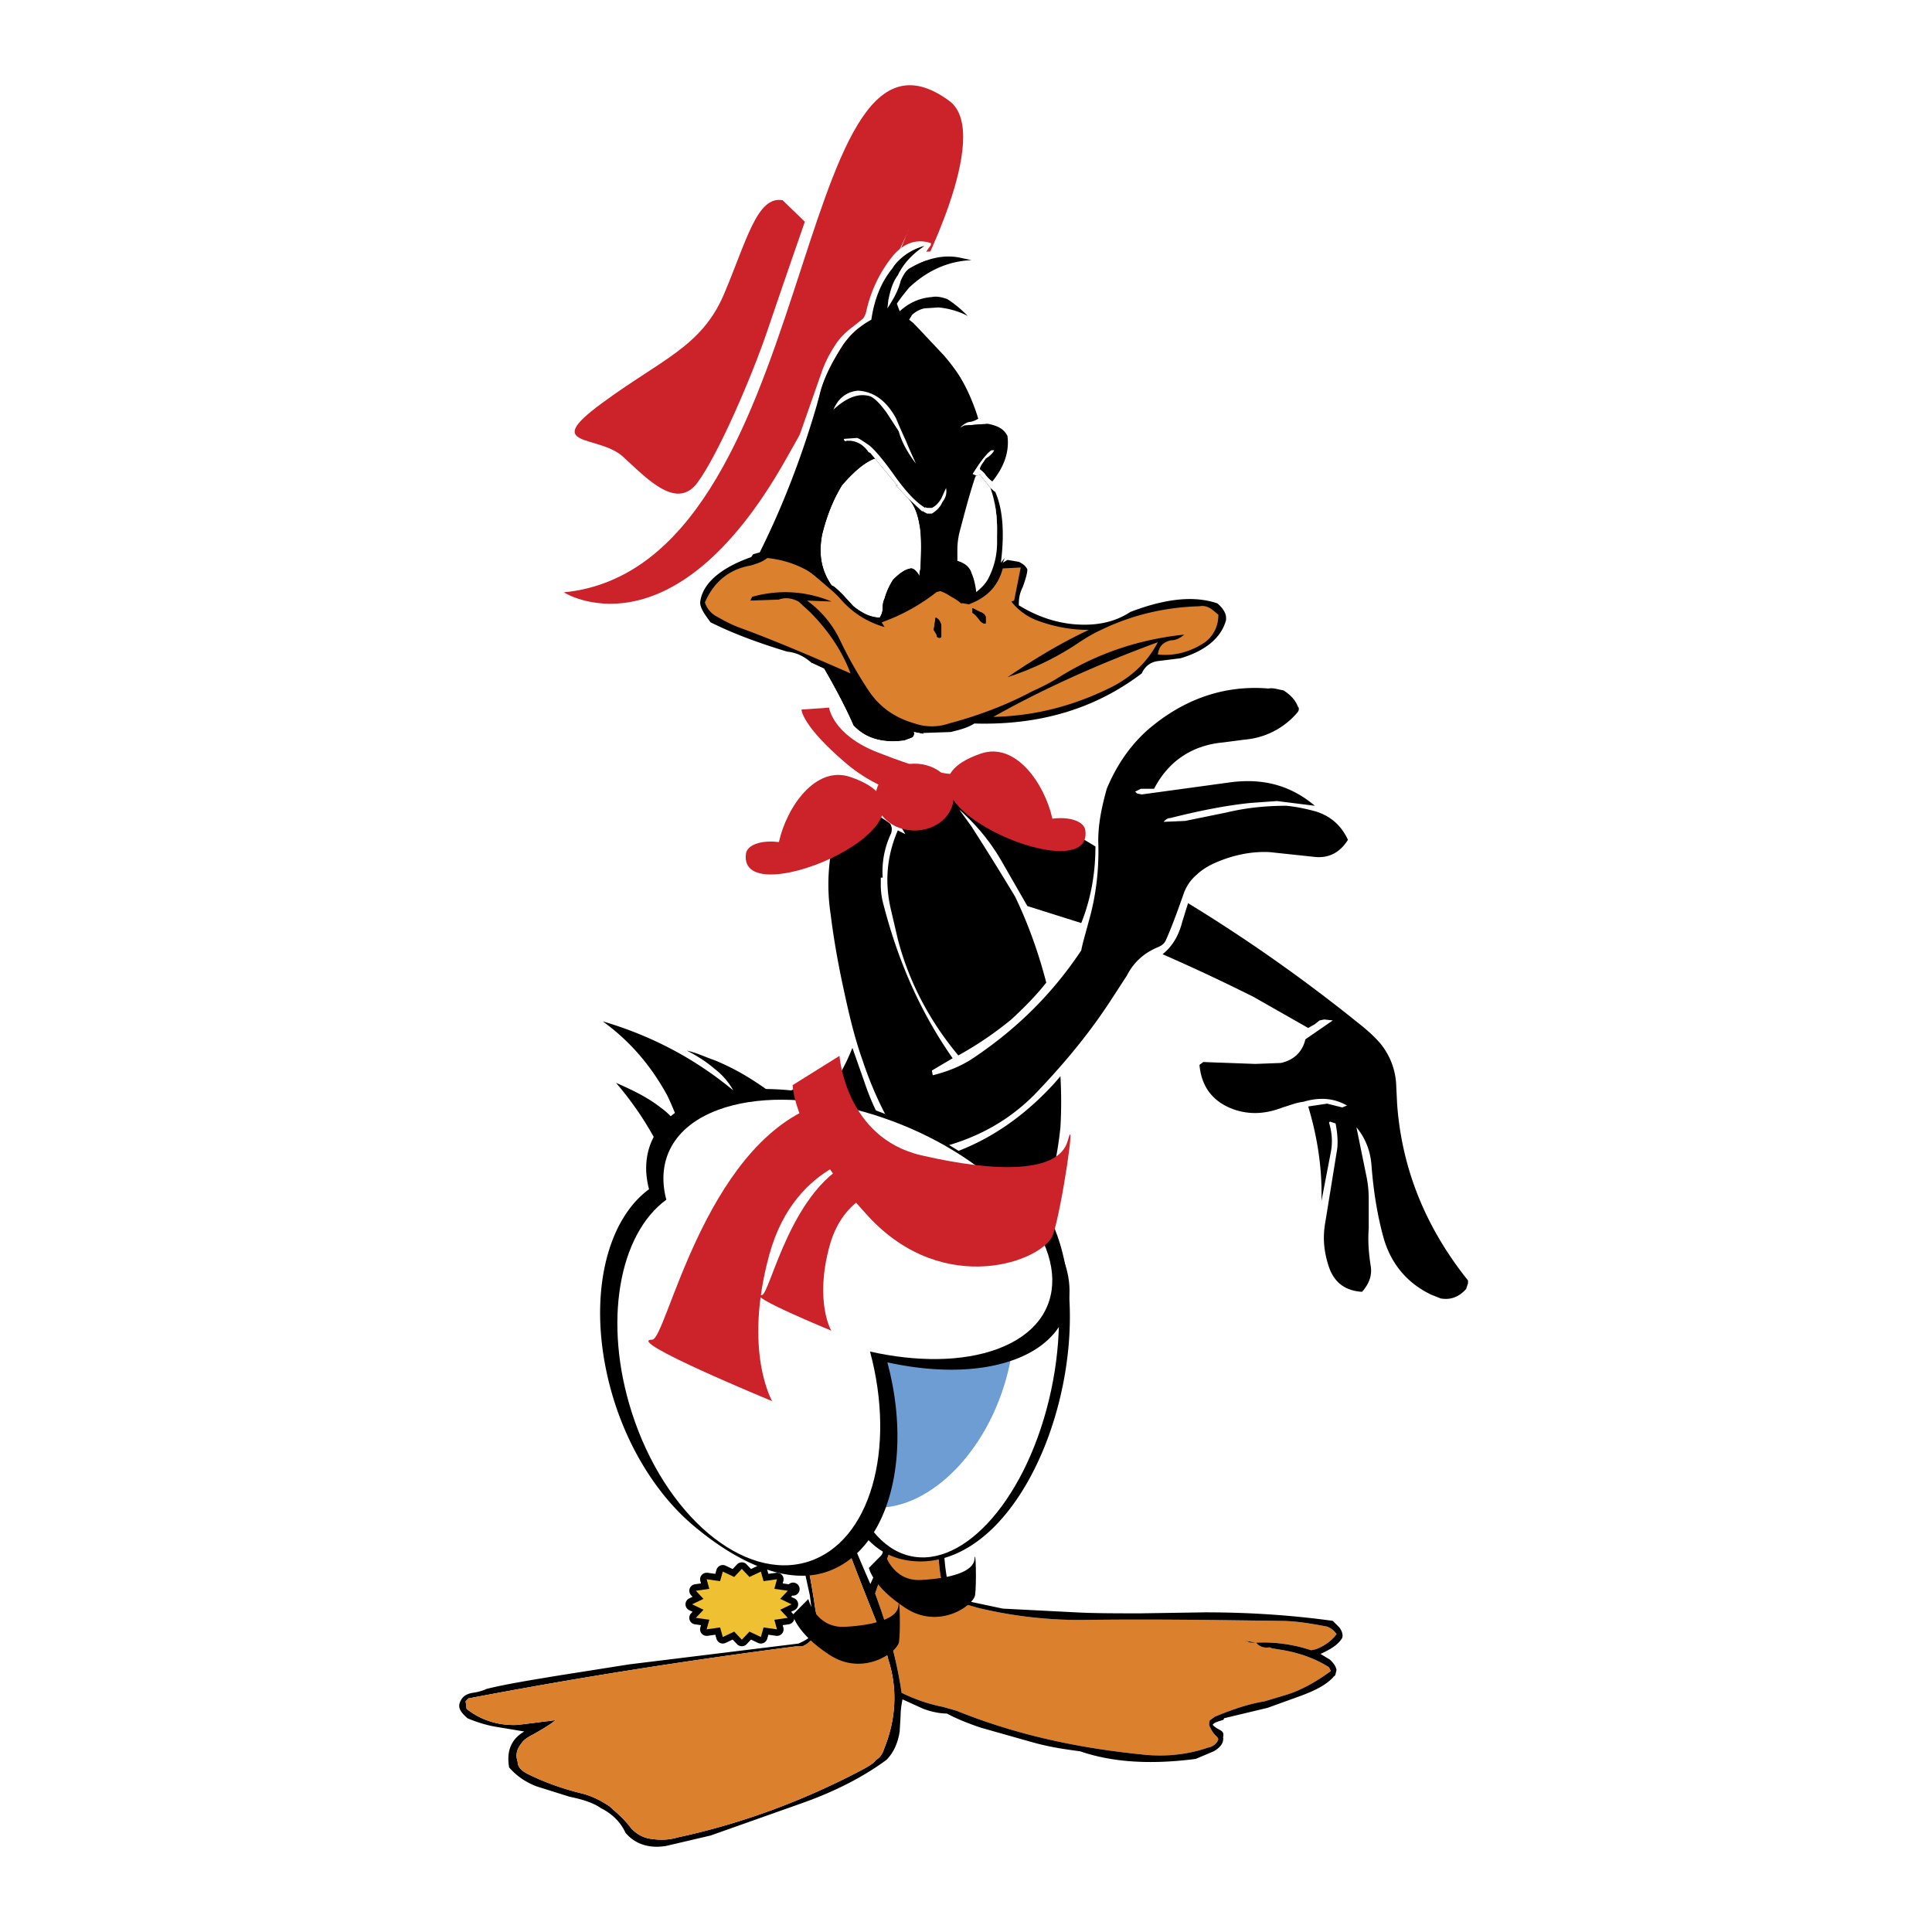
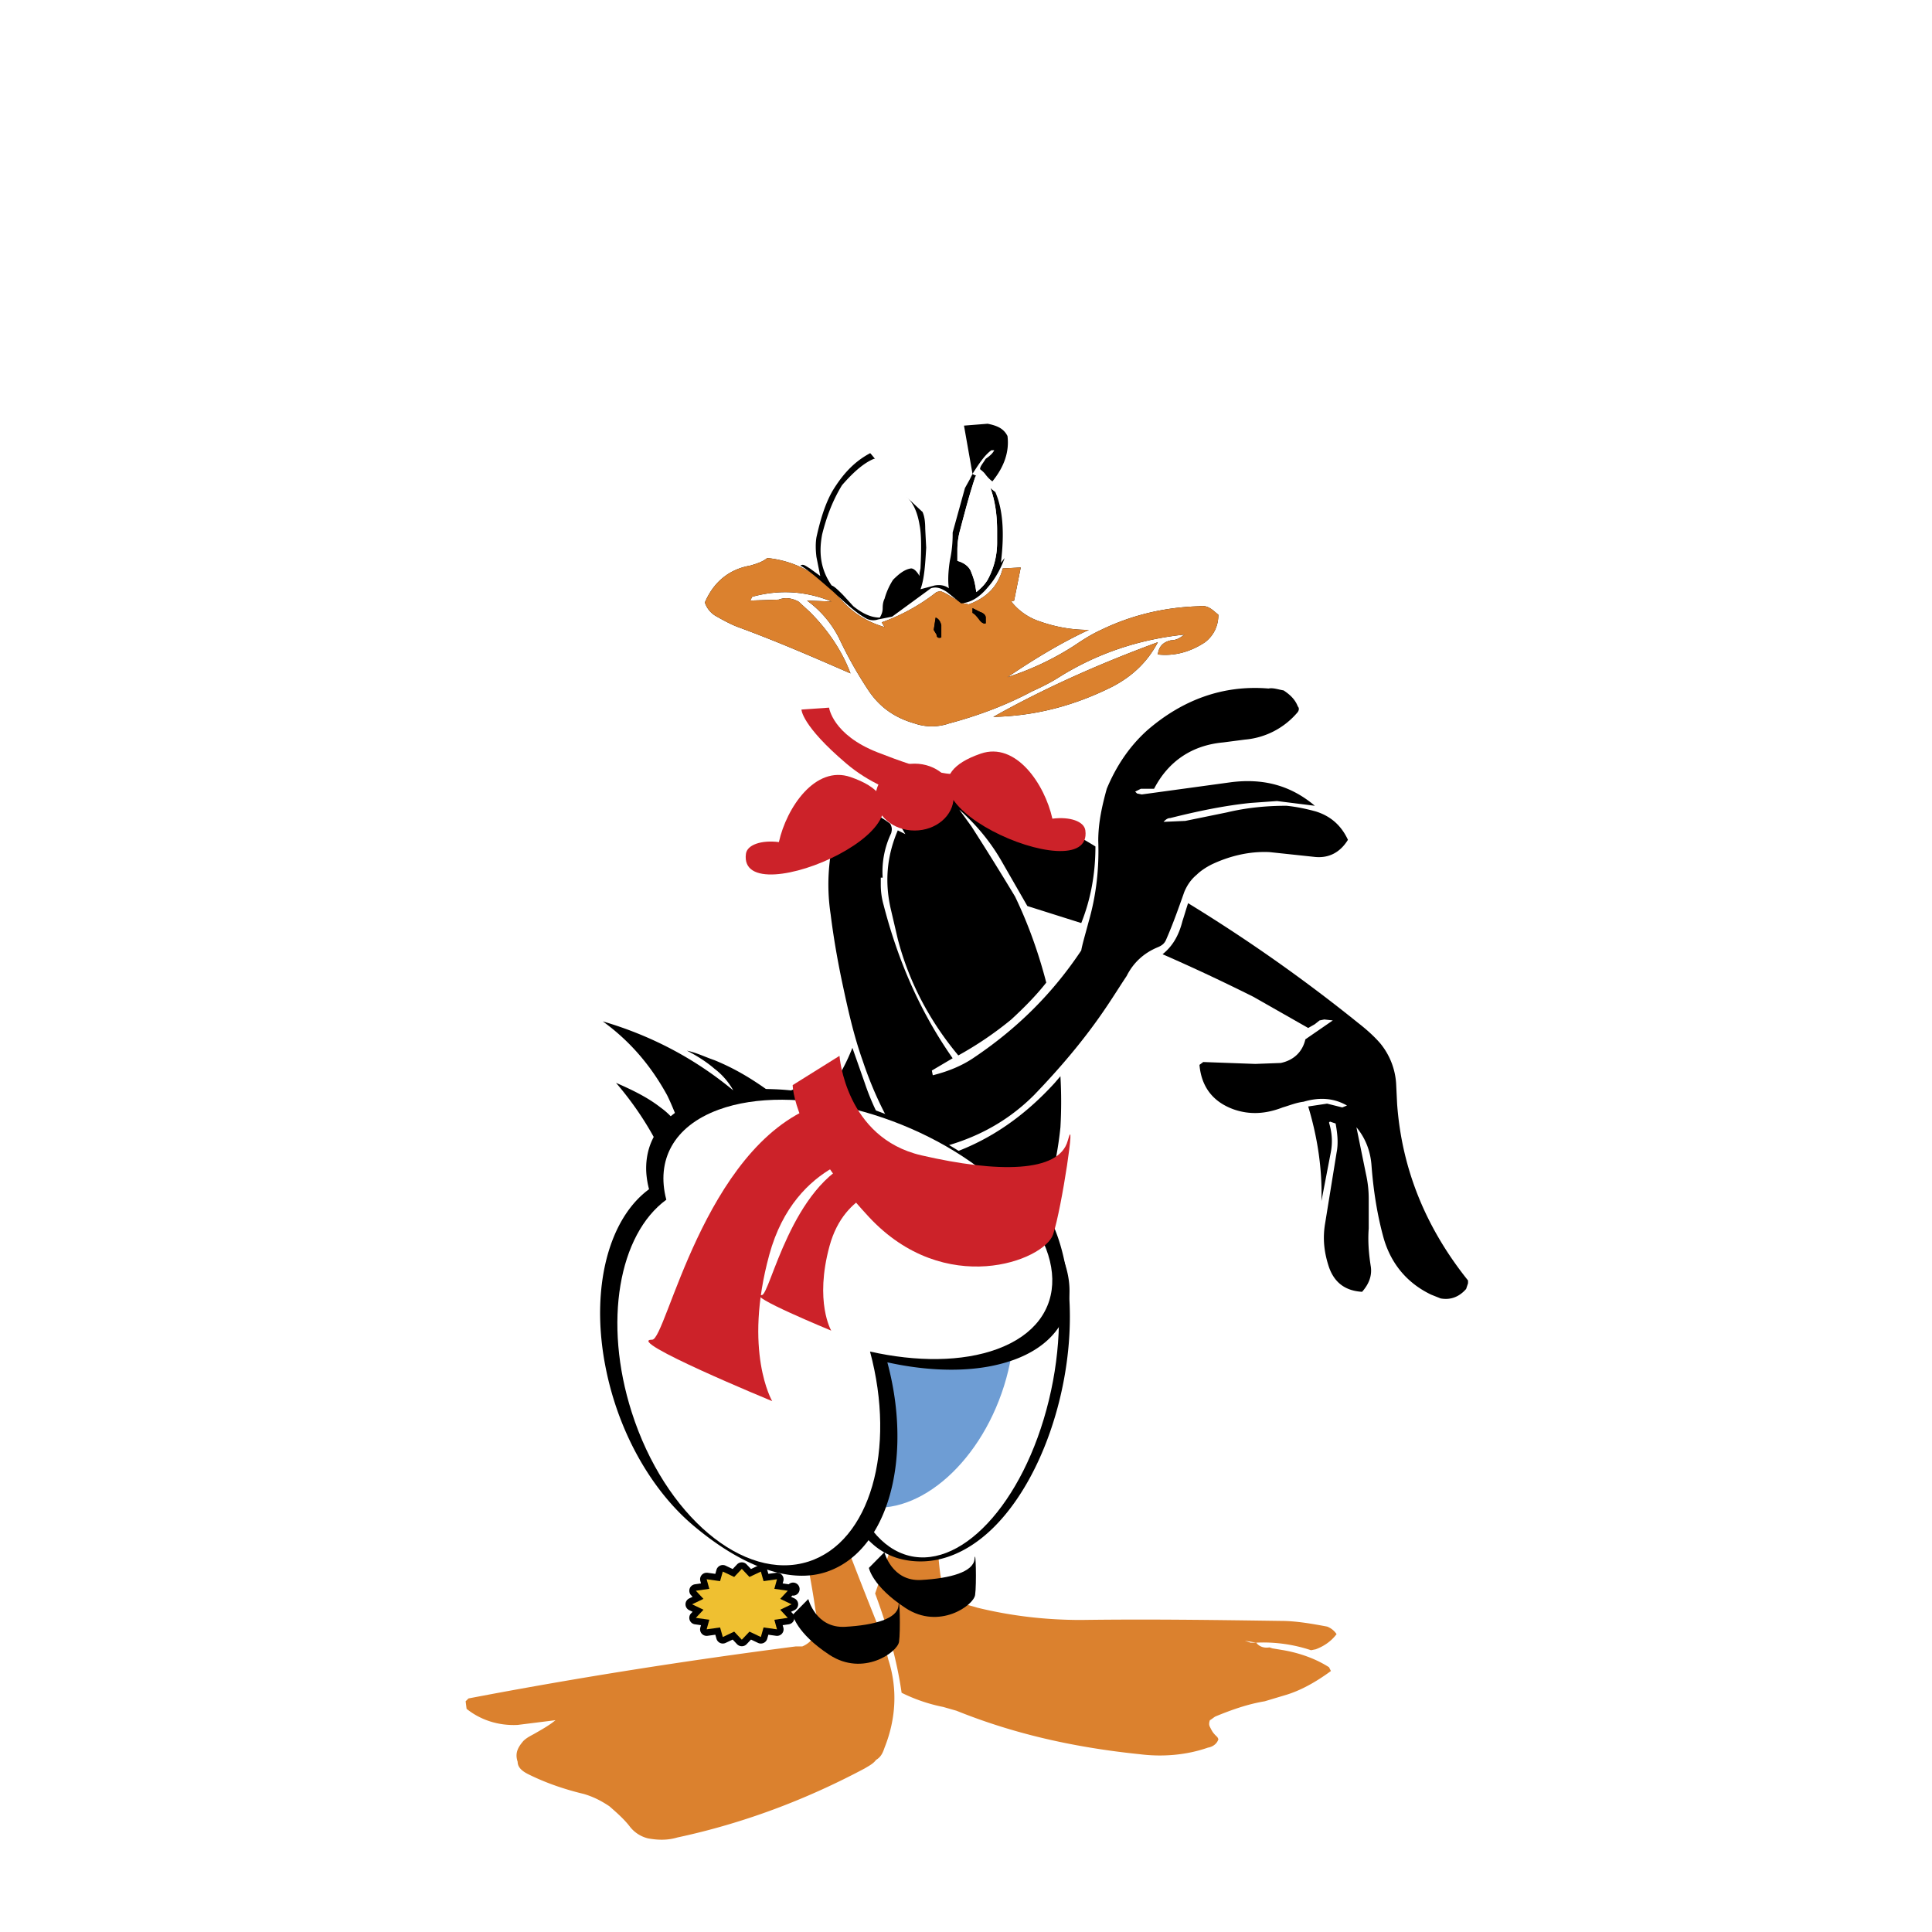
<svg xmlns="http://www.w3.org/2000/svg" width="2500" height="2500" viewBox="0 0 192.756 192.756">
  <path fill-rule="evenodd" clip-rule="evenodd" fill="#fff" d="M0 0h192.756v192.756H0V0z" />
-   <path d="M78.085 19.978l2.214 2.146s-2.071 5.94-3.704 10.769-4.959 12.483-7.007 15.256-4.94-.29-7.407-2.564-8.206-.873-2.191-5.313 10.002-5.653 12.247-10.934c2.244-5.281 3.291-9.835 5.848-9.36zm13.27 8.158s7.84-14.768 3.353-18.07C78.754-1.68 81.955 56.566 56.25 59.1c0 0 10.745 6.872 22.097-13.166C89.7 25.895 90.71 22.785 90.71 22.785l-1.575 3.839 2.22 1.512z" fill-rule="evenodd" clip-rule="evenodd" fill="#cc2229" />
  <path d="M99.48 47.938l-.473-2.642c-.943-5.472-3.49-10-7.83-13.68 1.321-.566 2.547-.66 3.868-.094l1.509.566c.188.095.283.189.472.189l.377-.189c-.661-1.415-1.792-2.453-3.208-2.925l-1.51-.188c-.755.188-1.415.283-2.075.566.566-1.038 1.32-1.793 2.453-2.17 1.509-.472 3.114-.849 4.717-1.038l.096-.377c-.66-.66-1.416-.943-2.265-.943l-3.208.094.472-.66v-.188c-1.416-.472-2.642 0-3.68 1.132-1.415 1.698-2.358 3.68-2.831 5.944-.094.094-.094.283-.283.472l-.944.754c-.66.472-1.32 1.132-1.698 1.698-.566.85-1.038 1.698-1.416 2.736L77.495 49.92c-.66 1.887-1.51 3.68-2.358 5.378l.66-.188c2.453-4.906 4.435-10.189 5.944-15.567.377-1.698 1.226-3.302 2.17-4.812a7.895 7.895 0 0 1 3.019-2.83c.283-1.981.943-3.68 2.076-5.095.754-1.132 1.887-1.887 3.208-2.264-1.132.755-2.076 1.698-2.642 2.925-.566.754-.755 1.604-.943 2.453l-.095.849c.472-.754 1.038-1.604 1.321-2.736.188-.472.472-.943.849-1.227 1.604-.943 3.208-1.415 4.906-1.132l1.321.283c-2.453.094-4.529 1.132-6.228 2.736-.471.566-.849 1.038-1.226 1.604l.283.754c.943-.849 1.981-1.321 3.208-1.415.472-.094.943 0 1.51.188.754.472 1.415 1.038 2.075 1.698a8.012 8.012 0 0 0-2.925-.849l-1.415.094a2.577 2.577 0 0 0-1.227.661l-.283.472c3.68 2.83 6.038 6.416 7.171 10.85a54.491 54.491 0 0 1 1.414 7.831c.189 1.981.377 3.962.283 5.849l.943-.566h-.188c-.279-2.642-.658-5.19-.846-7.926z" fill-rule="evenodd" clip-rule="evenodd" fill="#fff" />
  <path d="M100.047 56.712l1.791-.094-.66 3.302-.283.094a5.977 5.977 0 0 0 2.832 1.981c1.604.566 3.207.849 4.904.849-2.83 1.321-5.471 2.925-8.113 4.717a28.171 28.171 0 0 0 6.605-3.113c.848-.566 1.697-1.132 2.734-1.604 3.113-1.51 6.416-2.265 9.812-2.359.566-.094.943.094 1.32.377l.566.472c0 1.132-.471 2.076-1.32 2.736-1.416.943-3.02 1.415-4.717 1.227.094-.755.471-1.227 1.32-1.416.471 0 .85-.189 1.32-.566-4.529.472-8.773 1.887-12.643 4.34-.754.472-1.697.943-2.547 1.321-2.641 1.415-5.473 2.453-8.302 3.208a5.24 5.24 0 0 1-3.396 0c-1.981-.566-3.491-1.604-4.623-3.302a40.514 40.514 0 0 1-2.925-5.189 10.396 10.396 0 0 0-3.208-3.773l2.453.094c-2.547-1.038-5.188-1.227-7.925-.472l-.188.377 2.83-.095c.755-.283 1.416-.094 1.981.189l1.132 1.038c1.792 1.793 3.208 3.868 4.057 6.133-3.679-1.604-7.359-3.208-11.227-4.623-.755-.283-1.604-.755-2.264-1.132a2.438 2.438 0 0 1-1.038-1.321c.849-1.981 2.358-3.302 4.528-3.679.66-.189 1.227-.377 1.698-.755 2.736.283 5 1.509 6.887 3.585 1.227 1.604 2.831 2.736 4.812 3.302l-.28-.471a19.323 19.323 0 0 0 5.472-3.019l.377-.094c.283.094.661.283.943.472.472.283.943.566 1.416.755l.472.094c1.791-.661 2.924-1.793 3.397-3.586l-.943 14.812.848-.472c5.002-2.736 10.189-5 15.568-6.981-1.039 1.981-2.549 3.396-4.529 4.434-3.773 1.887-7.643 2.924-11.887 3.019l.943-14.812z" fill-rule="evenodd" clip-rule="evenodd" />
-   <path d="M102.027 58.599c.283-.755.473-1.416.473-1.792-.189-.377-.473-.566-.85-.755l-1.133-.188-.943.566c.094-1.887-.094-3.868-.283-5.849a54.491 54.491 0 0 0-1.414-7.831c-1.133-4.434-3.492-8.02-7.171-10.85l.283-.472a2.581 2.581 0 0 1 1.227-.661l1.415-.094a8.017 8.017 0 0 1 2.925.849c-.66-.66-1.321-1.226-2.075-1.698-.566-.188-1.038-.283-1.51-.188-1.227.094-2.265.566-3.208 1.415l-.283-.754c.377-.566.755-1.038 1.226-1.604 1.699-1.604 3.774-2.642 6.228-2.736l-1.321-.283c-1.698-.283-3.302.188-4.906 1.132-.377.283-.66.755-.849 1.227-.283 1.132-.849 1.981-1.321 2.736l.095-.849c.188-.849.377-1.698.943-2.453.566-1.227 1.51-2.17 2.642-2.925-1.321.377-2.453 1.132-3.208 2.264-1.132 1.415-1.792 3.113-2.076 5.095a7.895 7.895 0 0 0-3.019 2.83c-.944 1.51-1.792 3.114-2.17 4.812-1.509 5.378-3.491 10.661-5.944 15.567l-.66.188-.19.282c-3.208 1.132-4.906 2.736-5.094 4.528 0 .566.472 1.227 1.038 1.981 2.076 1.038 4.528 1.981 7.642 2.925.943.094 1.698.472 2.453 1.132l1.227.566c1.416 2.453 2.359 4.34 2.924 5.66 1.227 1.321 2.925 1.793 5.095 1.51l.754-.283c.189-.094.283-.377.189-.566l-.472-.094 1.416.283v-.095l2.736-.094c.755-.188 1.604-.377 2.36-.849 6.414.188 11.98-1.415 16.697-5 .283-.661.85-1.132 1.605-1.227l2.264-.283c2.547-.755 4.057-2.075 4.529-3.773.094-.566-.189-1.132-.85-1.698-2.17-.755-5-.566-8.68.849-1.604 1.038-3.396 1.415-5.66 1.227-1.982-.188-3.775-.849-5.473-1.887 0-.472 0-1.038.377-1.793z" fill-rule="evenodd" clip-rule="evenodd" />
  <path d="M101.838 56.618l-1.791.094c-.473 1.793-1.605 2.925-3.397 3.585l-.472-.094c-.472-.189-.944-.472-1.416-.755a4.445 4.445 0 0 0-.943-.472l-.377.094a19.323 19.323 0 0 1-5.472 3.019l.283.472c-1.981-.566-3.585-1.698-4.812-3.302-1.887-2.076-4.151-3.302-6.887-3.585-.472.377-1.038.566-1.698.755-2.17.377-3.68 1.698-4.528 3.679a2.437 2.437 0 0 0 1.038 1.321c.661.377 1.509.849 2.264 1.132 3.868 1.415 7.548 3.019 11.227 4.623-.849-2.265-2.264-4.34-4.057-6.133l-1.132-1.038c-.566-.283-1.227-.472-1.981-.189l-2.83.095.188-.377c2.736-.755 5.378-.566 7.925.472l-2.453-.094a10.396 10.396 0 0 1 3.208 3.773 40.514 40.514 0 0 0 2.925 5.189c1.132 1.698 2.642 2.736 4.623 3.302a5.24 5.24 0 0 0 3.396 0c2.83-.755 5.662-1.792 8.302-3.208.85-.377 1.793-.849 2.547-1.321 3.869-2.453 8.113-3.868 12.643-4.34-.471.377-.85.566-1.32.566-.85.189-1.227.661-1.32 1.416 1.697.188 3.301-.283 4.717-1.227.85-.661 1.32-1.604 1.32-2.736l-.566-.472c-.377-.283-.754-.472-1.32-.377-3.396.094-6.699.849-9.812 2.359-1.037.472-1.887 1.038-2.734 1.604a28.171 28.171 0 0 1-6.605 3.113c2.643-1.792 5.283-3.396 8.113-4.717-1.697 0-3.301-.283-4.904-.849a5.984 5.984 0 0 1-2.832-1.981l.283-.094.657-3.302zm-7.924 5.755V63.6c-.283.094-.472 0-.472-.283l-.283-.472.189-1.227c.282.094.471.378.566.755l3.114-1.698.754.377c.283.095.566.283.566.566v.566c-.188.094-.471-.094-.66-.377-.283-.377-.471-.566-.66-.66v-.472l-3.114 1.698z" fill-rule="evenodd" clip-rule="evenodd" fill="#db812e" />
  <path d="M93.914 63.6v-1.227c-.094-.377-.283-.661-.566-.755l-.189 1.227.283.472c0 .283.188.376.472.283zM97.781 61.052l-.754-.377v.472c.189.094.377.283.66.66.189.283.473.472.66.377v-.566c.001-.283-.283-.472-.566-.566z" fill-rule="evenodd" clip-rule="evenodd" />
  <path d="M99.951 71.053l-.848.472c4.244-.095 8.113-1.132 11.887-3.019 1.98-1.038 3.49-2.453 4.529-4.434-5.378 1.98-10.566 4.244-15.568 6.981zM130.803 164.643l.473-.095c.754-.283 1.508-.755 2.074-1.51a1.971 1.971 0 0 0-.943-.754c-1.51-.283-3.113-.566-4.623-.566-6.604-.094-13.207-.188-19.906-.094-3.49 0-6.887-.378-10.379-1.227-.565-.189-1.226-.283-1.792-.661-1.038-.565-1.698-1.415-1.887-2.642-.472-3.49-.377-6.887.283-10.472.472-2.642.944-5.378 1.51-8.114-1.038-.188-1.981-.471-2.925-.943l-.66.566-1.887 11.51c-.377 1.698-.754 3.303-1.321 5l-1.509 4.34c1.226 3.303 2.17 6.604 2.642 9.906a16.593 16.593 0 0 0 4.151 1.416l1.321.377c5.85 2.358 11.887 3.68 18.303 4.34 2.264.283 4.623.095 6.793-.66.566-.095.943-.472 1.037-.85l-.094-.188-.189-.188c-.283-.283-.377-.472-.566-.85-.094-.188-.094-.377 0-.66.189-.094.379-.283.566-.377 1.604-.661 3.209-1.227 4.906-1.51l1.887-.566c1.699-.472 3.303-1.415 4.717-2.453l-.188-.377c-1.32-.85-2.926-1.415-4.529-1.698l-1.133-.188-.281-.095c-.566.095-1.039-.095-1.322-.472a15.048 15.048 0 0 1 5.471.755zm-6.604-.944l1.131.188h-.566l-.565-.188z" fill-rule="evenodd" clip-rule="evenodd" fill="#db812e" />
-   <path fill-rule="evenodd" clip-rule="evenodd" d="M125.33 163.888l-1.131-.189.565.189h.566z" />
-   <path d="M119.764 97.752l2.736 1.321c2.643 1.132 5.189 2.642 7.643 4.34a3.99 3.99 0 0 1-1.699 1.604c-.754.283-1.51.566-2.17.66l-6.131.283c-.379.189-.85.283-1.133.66.283 1.981 1.32 3.491 3.113 4.529 1.133.566 2.453.943 3.68.754 1.51-.188 2.924-.565 4.246-1.32 1.227 2.83 1.604 5.755 1.32 8.868v2.358c0 2.17.566 4.246 1.604 6.039.189.377.473.565.66.849 1.037.849 2.076 1.038 3.113.283.377-.188.566-.566.473-.943-.189-1.51-.283-3.114-.189-4.528l.283-.189c.66 2.453 2.076 4.34 3.963 5.756.566.377 1.037.66 1.697.849 1.604.565 2.926.095 3.869-1.227.094-.095.094-.283.094-.472l-.094-.377-2.83-4.623c-1.51-2.265-2.549-4.906-3.113-7.643-.283-1.887-.662-3.867-.756-5.66-.094-1.51-.471-2.83-.85-4.246-.188-.565-.377-.943-.754-1.415-.566-.849-1.133-1.604-2.076-2.265-5.094-4.245-10.566-8.019-16.32-11.415l-13.869-8.302c-4.057-2.359-8.492-4.057-13.115-5.095-.66-1.227-.943-2.547-1.038-3.962l-1.416-.283.472.094c.094.189 0 .472-.189.566l-.754.283c-2.17.283-3.869-.188-5.095-1.51-.565-1.32-1.509-3.208-2.924-5.66l-1.227-.566c2.831 3.491 4.623 7.453 5.284 11.793.472 2.076.566 4.151.754 6.321.377 6.604-.283 13.02-2.264 19.246-.283 1.133-.755 2.265-1.415 3.396-2.076.566-4.151 1.227-6.038 2.076-2.831-2.643-6.038-4.435-9.906-5.095a5.477 5.477 0 0 1-1.321-.472c-2.359-.943-4.906-1.604-7.454-2.17l2.736 2.358c2.17 1.792 3.773 4.057 4.906 6.604-1.132-.85-2.547-1.604-3.868-2.17a28.083 28.083 0 0 0-2.642-.756c2.547 2.359 4.529 5.189 5.944 8.303l1.321 3.02c-1.038 4.15-.566 8.303 1.509 12.076a15.471 15.471 0 0 0 3.868 4.717c-.566.755-.943 1.604-1.227 2.547l-.283.944h1.038l2.17-1.888c.094 1.133.377 2.076.755 3.02l.377.755.566-.943 1.227-2.736 1.981 1.132.754.566 1.51.472c.377.188.66.095.849-.282l-.943-1.321c3.113.66 6.227.472 9.057-.661-.095.566-.189 1.039-.377 1.416a.993.993 0 0 0 0 1.227l.943-.473 1.227-1.037.66-.566c.943.473 1.887.755 2.925.943l.566.095 1.039-.188-.85-1.227.283-.283h.848l.85-.283a10.668 10.668 0 0 0-2.169-3.49c4.906-4.34 8.208-9.623 9.529-15.945.471-2.17.754-4.245.754-6.51l.096-.094c-.189-6.604-1.51-13.113-3.773-19.435 5.847 1.697 11.509 3.867 16.98 6.603zM85.706 73.6c.094.095.188.189.283.189 1.792 1.038 3.585 1.132 5.377.283l1.227 4.151c-.188.377-.472.566-.943.755-.944.283-1.981.377-2.925.283-.755-.095-1.227-.472-1.604-1.038-.472-.943-.849-1.981-.849-3.019l-.566-1.604zm10 64.155v.094c-1.887-.85-3.679-.755-5.189.66l.566-1.792c1.792-.85 3.396-1.888 4.812-3.208.755.85 1.322 1.887 1.792 2.925l-3.208-.849 1.227 2.17.189-1.227v.282l-.283-.377.283.095-.189 1.227z" fill-rule="evenodd" clip-rule="evenodd" fill="#fff" />
-   <path d="M85.989 73.789c-.095 0-.189-.094-.283-.189l.566 1.604c0 1.038.377 2.076.849 3.019.377.566.849.943 1.604 1.038.943.094 1.981 0 2.925-.283.472-.188.755-.377.943-.755l-1.227-4.151c-1.792.849-3.585.754-5.377-.283z" fill-rule="evenodd" clip-rule="evenodd" fill="#fff" />
+   <path d="M85.989 73.789c-.095 0-.189-.094-.283-.189c0 1.038.377 2.076.849 3.019.377.566.849.943 1.604 1.038.943.094 1.981 0 2.925-.283.472-.188.755-.377.943-.755l-1.227-4.151c-1.792.849-3.585.754-5.377-.283z" fill-rule="evenodd" clip-rule="evenodd" fill="#fff" />
  <path d="M95.706 137.849v-.094l-1.226-2.17 3.208.849c-.471-1.038-1.038-2.075-1.792-2.925-1.415 1.32-3.019 2.358-4.812 3.208l-.566 1.792c1.509-1.415 3.301-1.51 5.188-.66z" fill-rule="evenodd" clip-rule="evenodd" />
  <path fill-rule="evenodd" clip-rule="evenodd" fill="#e9b040" d="M95.895 136.811v-.283l-.283-.094.283.377z" />
-   <path d="M113.82 160.963c-2.453 0-4.623 0-6.416-.095l-7.357-.377-3.114-.66c-1.038-.377-1.887-1.038-2.359-1.887-.565-2.736-.565-5.944 0-9.812l.85-4.717c.283-1.981.472-3.49.66-4.717l.095-.095-.566-.095c-.566 2.736-1.038 5.473-1.51 8.114-.66 3.585-.754 6.981-.283 10.472.189 1.227.849 2.076 1.887 2.642.566.378 1.227.472 1.792.661a43.352 43.352 0 0 0 10.379 1.227c6.699-.095 13.303 0 19.906.094 1.51 0 3.113.283 4.623.566.473.188.756.472.943.754-.566.755-1.32 1.227-2.074 1.51l-.473.095a15.07 15.07 0 0 0-5.473-.755c.283.377.756.566 1.322.472l.281.095 1.133.188c1.604.283 3.209.849 4.529 1.698l.188.377c-1.414 1.038-3.018 1.981-4.717 2.453l-1.887.566c-1.697.283-3.303.849-4.906 1.51-.188.094-.377.283-.566.377-.094.283-.094.472 0 .66.189.378.283.566.566.85l.189.188.094.188c-.094.378-.471.755-1.037.85-2.17.755-4.529.943-6.793.66-6.416-.66-12.453-1.981-18.303-4.34l-1.321-.377a16.593 16.593 0 0 1-4.151-1.416c-.472-3.302-1.416-6.604-2.642-9.906l1.509-4.34c.566-1.697.943-3.302 1.321-5l1.887-11.51-1.227 1.037.283-.094a104.896 104.896 0 0 1-2.831 15.189 25.817 25.817 0 0 1-1.415 3.773c-2.736-6.227-5.189-12.642-7.076-19.246l-.754-.566c.377.661.66 1.321.754 1.981.095.755.283 1.604.566 2.358 2.076 6.321 4.435 12.549 6.888 18.681a33.25 33.25 0 0 1 1.415 4.34c.943 2.925.755 5.944-.377 8.774-.189.565-.377.943-.849 1.227-.283.377-.66.565-1.132.849-5.85 3.113-12.077 5.472-18.681 6.887-.943.283-1.887.283-2.925.095a3.267 3.267 0 0 1-1.792-1.132c-.566-.755-1.321-1.415-2.076-2.076-.849-.565-1.604-.943-2.547-1.226-1.981-.473-3.868-1.133-5.566-1.981-.566-.283-1.038-.661-1.038-1.227-.283-.85 0-1.415.566-2.076.377-.377.849-.565 1.321-.849.66-.377 1.321-.755 1.887-1.227l-3.774.472c-1.887.095-3.679-.472-5.095-1.604l-.094-.755.283-.283c10.85-2.075 21.699-3.773 32.643-5.189h.661c.661-.282 1.132-.754 1.321-1.415.095-.66.188-1.509 0-2.17a80.624 80.624 0 0 0-5.755-20.473l.188-.377-.566.943c1.321 3.396 2.831 8.208 4.717 14.529l.849 3.868c.188 1.509.377 2.735.283 3.773-.188.377-.566.66-1.415 1.038l-16.888 2.075-7.17 1.132c-2.831.472-5.189.85-7.076 1.321-.188.094-.66.283-1.321.377-.661.095-1.038.378-1.227.755-.377.661-.094 1.132.661 1.793.66.283 1.698.66 2.83.849l2.831.472c-1.321.755-1.792 1.981-1.51 3.585.661.755 1.51 1.416 2.736 1.888l3.302 1.037c1.416.283 2.453.661 3.114 1.133 1.132.565 1.981 1.415 2.453 2.453.944 1.132 2.359 1.604 4.057 1.32l4.434-1.038 9.057-3.207c3.491-1.227 6.321-2.736 8.491-4.34.66-.661 1.132-1.604 1.32-2.831l.095-1.604c0-.566.094-1.132.188-1.604l2.076.943c.755.282 1.604.472 2.359.472 1.038.566 2.264 1.037 3.397 1.415l5 1.415c1.98.566 3.584.755 4.906.943 3.301 1.132 7.17 1.321 11.51.755l1.793-.755c.66-.377 1.037-.849.943-1.415.094-.377 0-.566-.379-.755-.377-.188-.564-.377-.66-.472.096-.188.379-.283.66-.377.283-.095.473-.095.473-.283l4.34-1.038 3.396-1.227c1.51-.566 2.547-1.132 3.207-1.887h-.094c.189 0 .283-.188.283-.283l.094-.377c-.094-.472-.377-.755-.66-1.038l-.943-.566c1.037-.472 1.793-.943 2.17-1.604.094-.283 0-.66-.283-1.038l-.66-.66c-3.396-.472-7.643-.85-12.736-.85l-6.415.1z" fill-rule="evenodd" clip-rule="evenodd" />
  <path d="M75.799 139.83l-.188.377a80.613 80.613 0 0 1 5.755 20.473c.188.661.095 1.51 0 2.17-.188.661-.66 1.133-1.321 1.415h-.661c-10.944 1.416-21.793 3.114-32.643 5.189l-.283.283.094.755c1.416 1.132 3.208 1.698 5.095 1.604l3.774-.472c-.566.472-1.227.85-1.887 1.227-.472.283-.944.472-1.321.849-.566.661-.849 1.227-.566 2.076 0 .565.472.943 1.038 1.227 1.698.849 3.585 1.509 5.566 1.981.943.282 1.698.66 2.547 1.226.755.661 1.51 1.321 2.076 2.076a3.278 3.278 0 0 0 1.792 1.132c1.038.188 1.981.188 2.925-.095 6.604-1.415 12.831-3.773 18.681-6.887.472-.283.849-.472 1.132-.849.472-.283.66-.661.849-1.227 1.132-2.83 1.321-5.85.377-8.774a33.25 33.25 0 0 0-1.415-4.34c-2.453-6.132-4.812-12.359-6.888-18.681a10.755 10.755 0 0 1-.566-2.358c-.094-.66-.377-1.32-.754-1.981l-1.981-1.132-1.227 2.736z" fill-rule="evenodd" clip-rule="evenodd" fill="#db812e" />
  <path d="M128.066 68.883c-.566-.095-1.037-.283-1.51-.189-4.527-.377-8.584 1.132-12.076 4.151-1.793 1.604-3.113 3.585-4.057 5.849-.471 1.698-.85 3.396-.85 5.189.096 2.736-.188 5.377-.943 8.019-.377 1.415-.66 2.359-.754 2.925-2.83 4.246-6.32 7.736-10.66 10.661-1.228.849-2.643 1.415-4.152 1.792l-.094-.471 2.076-1.227c-3.302-4.718-5.472-9.812-6.887-15.284a7.344 7.344 0 0 1-.283-2.075v-.661h.188a8.889 8.889 0 0 1 .85-4.434c.094-.378.094-.566-.095-.944-1.227-.943-2.547-1.509-4.057-1.792-.66.566-1.038 1.132-1.227 1.887-.849 2.924-1.132 5.849-.66 8.962.283 2.265.66 4.435 1.132 6.698.566 2.643 1.132 5.283 2.076 7.926 1.038 3.113 2.453 6.037 4.246 8.68l.188.377-.094-.472c-.094-.095 0-.283.189-.378.283.095 1.132.473 2.358 1.227.755.473 1.604.85 2.547.85l-.377-.283c-.66-.377-1.227-.566-1.981-.755l-.377-.377c3.962-.85 7.453-2.548 10.378-5.472 2.453-2.548 4.811-5.283 6.887-8.303.85-1.227 1.604-2.453 2.359-3.585.66-1.321 1.697-2.265 3.018-2.831.473-.189.756-.377.943-.849.66-1.51 1.227-3.113 1.793-4.717.283-.661.66-1.227 1.227-1.698.377-.377.943-.754 1.51-1.038 1.793-.849 3.773-1.321 5.756-1.227l4.434.472c1.51.188 2.641-.472 3.396-1.698-.66-1.415-1.699-2.358-3.207-2.83-1.039-.283-1.982-.472-2.926-.566-1.98 0-3.963.188-5.943.661l-4.152.849-2.17.094c.189-.189.379-.377.662-.377 2.641-.66 5.283-1.227 8.018-1.51l2.643-.188 3.773.472c-2.453-2.075-5.189-2.736-8.303-2.358l-8.963 1.227-.471-.095-.189-.188.566-.283h1.321c1.416-2.736 3.775-4.34 6.889-4.623l2.17-.283a7.723 7.723 0 0 0 5.188-2.642c.189-.189.283-.472.096-.661-.286-.755-.852-1.227-1.419-1.604z" fill-rule="evenodd" clip-rule="evenodd" />
  <path d="M89.857 81.808l-.377.283h.188c0-.094 0-.189.189-.283z" fill-rule="evenodd" clip-rule="evenodd" />
  <path d="M85.611 38.976c-1.132.094-1.981.754-2.453 1.887 1.227-1.132 2.453-1.698 3.68-1.321.566.283 1.038.85 1.604 1.604l1.226 1.887c.283 1.038.849 2.075 1.698 3.208-.188-.472-.566-1.226-.943-2.17a69.917 69.917 0 0 1-1.038-2.358c-.943-1.7-2.17-2.643-3.774-2.737zM87.31 45.768h-.094c-.943.377-1.981 1.227-3.208 2.642-1.038 1.698-1.604 3.396-1.981 4.905-.377 1.981-.094 3.585.943 5.095.283.095.661.472 1.133.944l1.037 1.132c.944.755 1.793 1.132 2.642 1.132.094-.189.283-.472.283-.943s.095-.755.189-.943a6.822 6.822 0 0 1 .849-1.887c.566-.566 1.132-1.038 1.792-1.132.283 0 .566.283.849.755v-.283l.095-.472c.094-1.981.094-3.396-.095-4.34-.188-1.132-.566-2.17-1.321-2.83l-1.038-1.132.188.094-2.263-2.737z" fill-rule="evenodd" clip-rule="evenodd" fill="#fff" />
  <path d="M87.215 45.768h.094l-.472-.566c-1.604.849-2.736 2.075-3.774 3.773-.755 1.321-1.227 2.925-1.604 4.623-.095.566-.095 1.227 0 1.981l.377 1.887-1.036-.754c-.472-.283-.661-.472-.943-.283.849.472 1.887 1.415 3.208 2.547 1.321 1.227 2.358 2.17 3.208 2.642a1.49 1.49 0 0 0 1.32.188l1.416-.283 3.868-2.83c.566-.188 1.038 0 1.604.377l1.415 1.132c1.038-.095 1.886-.661 2.736-1.698.66-.755 1.227-1.793 1.604-2.831l-.377.472c.377-3.019.189-5.377-.566-7.076l-.471-.377c.471 1.321.66 2.736.66 4.246v1.132a7.73 7.73 0 0 1-.943 3.774c-.283.472-.66.849-1.133 1.227-.094-.661-.188-1.227-.471-1.887-.189-.66-.755-1.038-1.416-1.226V54.92c0-.754.094-1.415.283-2.076.472-1.792.943-3.585 1.51-5.283l.094-.094-.377-.189-.284.566-.472.849-1.226 4.434c0 .566 0 1.51-.283 2.831-.189 1.226-.189 2.17-.094 2.736-.377-.283-.849-.377-1.415-.283l-1.415.377c.377-1.038.471-2.453.566-4.151l-.096-1.887c0-.754-.094-1.321-.283-1.698l-1.604-1.51c.755.66 1.132 1.698 1.321 2.83.188.943.188 2.359.095 4.34l-.095.472v.283c-.283-.472-.566-.755-.849-.755-.66.095-1.227.566-1.792 1.132a6.835 6.835 0 0 0-.849 1.887c-.094.188-.189.472-.189.943s-.188.754-.283.943c-.849 0-1.698-.377-2.642-1.132l-1.037-1.132c-.472-.472-.85-.849-1.133-.944-1.038-1.509-1.32-3.113-.943-5.095.378-1.509.943-3.208 1.981-4.905 1.226-1.414 2.264-2.263 3.207-2.641z" fill-rule="evenodd" clip-rule="evenodd" />
  <path d="M86.838 45.202l.472.566 2.264 2.736-.188-.094 1.038 1.132 1.604 1.51v-.095c.094.095.283.188.472.283h.472c.472-.283.849-.66 1.038-1.132.377-.472.472-.943.377-1.415l-.472 1.038c-.283.472-.566.755-.943.943h-.283c-.188 0-.283 0-.377-.094v.094c-.943-.566-1.887-1.604-2.924-3.019-1.132-1.604-1.981-2.642-2.642-3.208-.566-.377-.944-.66-1.227-.755l-1.321.095c0 .188.095.283.283.188h.377c.849.094 1.416.566 1.792 1.132l.188.095zM97.404 47.466l-.094.094c-.567 1.698-1.039 3.491-1.51 5.283a7.387 7.387 0 0 0-.283 2.076v1.038c.661.188 1.226.566 1.416 1.226.284.661.377 1.227.471 1.887.473-.377.85-.755 1.133-1.227a7.73 7.73 0 0 0 .943-3.774v-1.132c0-1.51-.189-2.925-.66-4.246l-1.039-1.321-.377.096z" fill-rule="evenodd" clip-rule="evenodd" fill="#fff" />
  <path d="M91.178 32.277l3.019 3.208c1.604 1.887 2.831 3.868 3.491 6.227a2.33 2.33 0 0 1-.849.377c-.377 0-.755.283-1.038.566l.378-.189 2.359-.188c.943.188 1.604.472 1.98 1.227.189 1.51-.283 3.019-1.51 4.528-.094-.094-.283-.188-.66-.66-.188-.283-.471-.472-.566-.566 0-.283.283-.566.566-1.038.566-.377.756-.661.85-.849h-.283c-.66.472-1.227 1.321-1.887 2.358l.377.189.377-.094 1.039 1.321.471.377.189-.66a19.469 19.469 0 0 0 1.414-3.208c.189-.755.189-1.604-.188-2.358l-.66-.472c-.566-.472-1.133-.566-1.699-.472-.566-1.698-1.227-3.302-2.264-4.906-1.132-1.698-2.547-3.113-4.057-4.435h-.188c-.19-.283-.473-.377-.661-.283z" fill-rule="evenodd" clip-rule="evenodd" fill="#fff" />
  <path d="M98.537 42.277l-2.359.188.849 4.812c.66-1.038 1.227-1.887 1.887-2.358h.283c-.094.188-.283.472-.85.849-.283.472-.566.755-.566 1.038.096.094.379.283.566.566.377.472.566.566.66.66 1.227-1.509 1.699-3.019 1.51-4.528-.376-.755-1.037-1.038-1.98-1.227zM105.234 108.036c-2.924 3.207-6.32 5.66-10.377 7.075l.755.472.188.189.189.188.094.188c0 .377-.283.472-.566.472a19.19 19.19 0 0 1-3.962-1.227c.283.378.566.755.754 1.321.095.188.095.283.189.471h-.66a24.152 24.152 0 0 1-5.566-9.15l-1.227-3.491c-.566 1.415-1.227 2.735-2.17 3.962v.189l-.377.188-.094.566-.095-.566.095-.188.094-.377.377-1.039c-2.925 1.039-5.944 2.266-8.774 3.774l2.642-2.17c-1.698-1.227-3.396-2.265-5.472-3.113-.85-.283-1.793-.755-2.736-.943.943.472 1.981 1.132 2.736 1.792a6.979 6.979 0 0 1 1.887 2.17c-3.868-3.207-8.208-5.472-13.02-6.887 2.736 1.981 4.812 4.434 6.416 7.359.377.754.754 1.697 1.132 2.641l-.189.189c-.377-.566-.943-1.133-1.604-1.604-1.321-1.038-2.925-1.793-4.434-2.453 2.264 2.641 4.151 5.66 5.377 8.868l.472.943 1.227-2.075.377.471c-1.415 2.453-1.981 4.906-1.698 7.736.189 4.152 1.887 7.736 5 10.661v.188l.377.378-1.132 3.302 2.925-2.358.188.188.188 3.208 2.453-3.396h.472l-.094.283.094.095.095.188.188.094 3.019 1.51-.661-1.227-.283-.755c2.642 1.038 5.377 1.038 8.114.283 5.283-1.51 9.339-4.623 12.455-9.246 2.924-4.528 4.621-9.434 5.188-14.906a45.086 45.086 0 0 0 0-5.094l-.566.663zM89.479 82.091h.188l.661 1.132-.755-.377c-1.132 2.642-1.321 5.283-.66 8.02l.66 2.83c1.132 4.34 3.208 8.208 6.038 11.604a34.76 34.76 0 0 0 5.283-3.585c1.227-1.132 2.453-2.358 3.492-3.68-.756-2.925-1.793-5.85-3.113-8.585a288.282 288.282 0 0 0-4.34-6.981l-1.227-1.698c1.698 1.51 3.114 3.208 4.245 5.189l2.549 4.435 5.377 1.698c.943-2.358 1.414-4.906 1.414-7.642-4.904-3.019-10.094-5.095-15.661-6.416l.566 1.698.094.188v.283L92.97 78.6c-.566.472-1.227.755-1.887 1.038-.566.095-1.038.189-1.51.189-.849-.094-1.792-.377-2.453-.849 0 .566.095 1.132.189 1.698.755.283 1.51.755 2.17 1.415z" fill-rule="evenodd" clip-rule="evenodd" />
  <path d="M100.277 117.208l.002.001a6.709 6.709 0 0 1 2.219 1.313c.65.572 1.232 1.28 1.74 2.104 2.59 4.202 3.316 11.478 1.492 18.969a35.66 35.66 0 0 1-.955 3.243c-1.438 4.139-3.516 7.529-5.838 9.744-2.706 2.583-5.876 3.737-9.049 2.965a6.68 6.68 0 0 1-.593-.176l-.004-.001h-.002l.001-.001a6.67 6.67 0 0 1-2.22-1.313c-.65-.571-1.232-1.279-1.74-2.103-2.591-4.202-3.316-11.478-1.493-18.969.269-1.104.59-2.188.956-3.243 1.437-4.14 3.516-7.529 5.837-9.745 2.707-2.582 5.876-3.736 9.049-2.964.195.047.393.105.594.176h.004zm-1.839.597l-.002-.001a5.062 5.062 0 0 0-.443-.131c-1.563-.38-3.447.498-5.325 2.289-2.262 2.159-4.297 5.488-5.714 9.57a35.033 35.033 0 0 0-.942 3.218c-1.811 7.442-1.1 14.655 1.46 18.81.495.802 1.056 1.486 1.678 2.033a5.973 5.973 0 0 0 1.978 1.181h.004l.002.001h-.001c.143.05.291.094.444.131 1.562.38 3.447-.497 5.324-2.288 2.263-2.159 4.298-5.488 5.714-9.571.35-1.008.666-2.082.943-3.217 1.811-7.442 1.1-14.656-1.461-18.81-.494-.802-1.057-1.487-1.678-2.034a5.974 5.974 0 0 0-1.979-1.18l-.002-.001z" />
  <path d="M99.355 117.506c5.445 1.89 7.812 11.834 5.289 22.206-2.525 10.372-8.987 17.25-14.432 15.36-5.444-1.89-7.812-11.833-5.288-22.205 2.525-10.372 8.988-17.251 14.431-15.361z" fill-rule="evenodd" clip-rule="evenodd" fill="#fff" />
  <path d="M139.389 110.111l-.096-1.981a7.002 7.002 0 0 0-1.604-4.057c-.66-.755-1.414-1.415-2.264-2.076a159.982 159.982 0 0 0-16.889-11.887c-.188.566-.377 1.227-.564 1.792-.379 1.509-1.039 2.547-1.982 3.302 3.02 1.32 6.039 2.735 9.057 4.245l5.473 3.113.66-.377.473-.377.471-.095.85.095-2.736 1.887c-.283 1.227-1.131 2.075-2.453 2.358l-2.547.095-5.189-.189-.377.283c.189 2.17 1.32 3.68 3.396 4.434 1.604.566 3.207.473 4.906-.188.66-.189 1.32-.473 2.076-.566 1.604-.472 3.018-.377 4.34.377l-.473.189-1.51-.378-1.887.283c.943 3.113 1.416 6.321 1.32 9.435l.943-4.906c.189-1.038.096-1.981-.188-2.925l.094-.095.566.189c.189 1.037.283 1.98.094 2.924l-1.131 6.982c-.283 1.604-.096 3.019.377 4.434.566 1.604 1.697 2.359 3.301 2.453.662-.754 1.039-1.604.85-2.642-.188-1.227-.283-2.453-.188-3.679v-2.926c0-.943-.096-1.697-.283-2.547l-.943-4.623c.943 1.133 1.414 2.453 1.508 3.868.189 2.453.566 4.906 1.227 7.265.756 2.547 2.359 4.435 4.719 5.566l.943.377c1.037.189 1.887-.188 2.547-.943l.189-.565v-.283c-4.153-5.187-6.606-11.036-7.076-17.641z" fill-rule="evenodd" clip-rule="evenodd" />
  <path d="M94.885 121.055c5.445 1.465 7.812 9.174 5.289 17.215-2.525 8.042-8.988 13.374-14.433 11.909-5.444-1.465-7.813-9.174-5.289-17.215 2.526-8.042 8.988-13.374 14.433-11.909z" fill-rule="evenodd" clip-rule="evenodd" fill="#6e9dd4" />
  <path d="M100.641 118.487c2.795 2.399 4.623 4.893 5.482 7.229.514 1.398.688 2.748.521 3.991a6.418 6.418 0 0 1-1.518 3.371c-.918 1.068-2.229 1.951-3.932 2.577l-.004.001c-.473.174-.986.329-1.537.465-.549.135-1.096.242-1.639.32-2.87.419-6.148.215-9.483-.52.365 1.367.628 2.71.791 4.013.166 1.317.234 2.617.209 3.882-.126 6.444-2.729 11.623-7.168 13.042l-.003.001c-3.713 1.185-8.485-.686-13.197-4.666-3.315-2.801-6.195-7.128-7.854-12.315l-.001-.004-.001-.005a31.03 31.03 0 0 1-.943-3.747 28.831 28.831 0 0 1-.449-3.643c-.342-6.087 1.434-11.329 4.84-13.829a8.746 8.746 0 0 1-.27-1.6 7.202 7.202 0 0 1 .058-1.534c.374-2.552 2.182-4.665 5.437-5.86l.002-.001a16.032 16.032 0 0 1 3.407-.819 22.798 22.798 0 0 1 3.826-.165c7.416.276 16.547 3.911 23.418 9.811l.008.005zm2.056 5.196c-.828-2.251-2.529-4.602-5.094-6.806l.004.003c-4.186-3.594-10.882-5.851-17.042-6.08a22.483 22.483 0 0 0-3.788.164c-1.207.161-2.344.43-3.385.812h-.002c-3.241 1.192-5.042 3.291-5.412 5.821-.07.482-.087.991-.051 1.522.037.527.125 1.061.267 1.598v.003l.005.019-.013.009c-3.399 2.485-5.172 7.72-4.83 13.803a28.49 28.49 0 0 0 .439 3.628 30.96 30.96 0 0 0 .948 3.738l.002.004.001.004c1.629 5.098 4.341 9.249 7.407 11.84 1.668 1.409 4.068 1.845 6.801.972h.003c4.42-1.413 7.013-6.573 7.139-12.993a26.837 26.837 0 0 0-.214-3.874 29.97 29.97 0 0 0-.796-4.047l-.001-.004-.015-.055.115.025c3.305.74 6.571.947 9.443.528.58-.084 1.126-.189 1.634-.314.507-.125 1.014-.28 1.52-.466l.002-.001c1.709-.628 3.014-1.503 3.918-2.556a6.371 6.371 0 0 0 1.508-3.351c.165-1.234-.007-2.568-.513-3.946z" />
  <path d="M99.121 117.682c7.676 6.592 7.844 14.168.369 16.915-3.498 1.286-8.048 1.286-12.688.247 2.631 9.778.013 18.986-6.141 20.954-6.449 2.061-14.346-4.61-17.634-14.899-2.869-8.976-1.283-17.743 3.451-21.203-1.031-3.901.694-7.319 5.208-8.979 7.474-2.748 19.756.371 27.435 6.965z" fill-rule="evenodd" clip-rule="evenodd" fill="#fff" />
  <path d="M91.25 76.19c2.149 0 3.893 1.494 3.893 3.336 0 1.842-1.743 3.336-3.893 3.336s-3.893-1.495-3.893-3.336c.001-1.842 1.744-3.336 3.893-3.336zM83.757 105.343s.583 8.175 8.174 9.926c7.592 1.752 13.723 1.752 14.598-1.459.875-3.212-.584 6.715-1.459 9.342-.877 2.628-10.803 6.424-18.394-1.752-7.591-8.174-7.591-13.138-7.591-13.138l4.672-2.919z" fill-rule="evenodd" clip-rule="evenodd" fill="#cc2229" />
  <path d="M84.856 77.525c11.659 4.011-11.283 14.015-10.435 7.663.12-.908 1.547-1.394 3.289-1.172.761-3.442 3.633-7.7 7.146-6.491zM97.85 75.189c-11.66 4.011 11.283 14.015 10.436 7.662-.121-.908-1.547-1.394-3.289-1.172-.763-3.44-3.636-7.699-7.147-6.49z" fill-rule="evenodd" clip-rule="evenodd" fill="#cc2229" />
  <path d="M82.717 70.601s.345 2.697 4.823 4.456 8.095 2.728 8.612 1.842c.517-.885-.345 2.048-.861 2.747-.517.698-6.373.339-10.851-3.466-4.479-3.805-4.479-5.387-4.479-5.387l2.756-.192zM81.421 110.306c-11.231 4.212-14.954 23.355-16.349 23.355-2.919 0 11.97 6.132 11.97 6.132s-2.92-4.964-.292-14.598c2.627-9.634 10.802-10.218 10.802-10.218l-6.131-4.671z" fill-rule="evenodd" clip-rule="evenodd" fill="#cc2229" />
  <path d="M85.465 115.697c-6.498 2.437-8.651 13.513-9.458 13.513-1.689 0 6.925 3.547 6.925 3.547s-1.689-2.871-.169-8.445c1.521-5.574 6.25-5.912 6.25-5.912l-3.548-2.703z" fill-rule="evenodd" clip-rule="evenodd" fill="#cc2229" />
  <path d="M88.235 154.865s.742 2.932 3.671 2.77c2.929-.161 5.203-.81 5.322-2.079.119-1.269.215 2.521.059 3.576s-3.595 3.495-6.936 1.305c-3.342-2.19-3.661-4.008-3.661-4.008l1.545-1.564z" fill-rule="evenodd" clip-rule="evenodd" />
  <path d="M80.645 159.536s.742 2.932 3.671 2.771c2.929-.162 5.203-.811 5.322-2.079.119-1.27.215 2.521.059 3.575-.156 1.055-3.595 3.495-6.937 1.305s-3.661-4.008-3.661-4.008l1.546-1.564z" fill-rule="evenodd" clip-rule="evenodd" />
  <path d="M74.506 156.096l.42.446.702-.333a.659.659 0 0 1 .917.413l.114.402.772-.107a.656.656 0 0 1 .712.86l-.056.2.603.087a.65.65 0 1 1 .353 1.125l-.117.125.335.16a.649.649 0 0 1 0 1.173v.001l-.335.16.153.164a.645.645 0 0 1-.036.918.657.657 0 0 1-.353.166v.002l-.603.086.068.244a.65.65 0 0 1-.724.815v.002l-.772-.108-.114.402a.658.658 0 0 1-.94.402l-.678-.321-.433.459a.663.663 0 0 1-.963-.001v.001l-.432-.459-.702.332a.659.659 0 0 1-.915-.413h-.001l-.113-.402-.773.108a.657.657 0 0 1-.742-.556.642.642 0 0 1 .028-.297l.057-.208-.603-.086a.653.653 0 0 1-.559-.737.646.646 0 0 1 .206-.387l.118-.126-.335-.16a.65.65 0 0 1 .011-1.18l.323-.154-.153-.164a.646.646 0 0 1 .036-.918.662.662 0 0 1 .354-.167v-.001l.603-.087-.067-.244a.649.649 0 0 1 .461-.798.692.692 0 0 1 .263-.018l.773.107.113-.402a.658.658 0 0 1 .954-.395l.665.315.432-.459a.662.662 0 0 1 .93-.033l.043.046zm-.214 1.682l-.279-.297-.28.297v-.001a.664.664 0 0 1-.764.144l-.432-.204-.051.18a.657.657 0 0 1-.731.498l-.351-.049a.652.652 0 0 1-.543.815l-.114.017.031.058a.647.647 0 0 1-.229.826.644.644 0 0 1 .197.88l.116.017v.001a.65.65 0 0 1 .541.816l.353-.05v.001a.657.657 0 0 1 .724.472l.058.206.393-.187a.663.663 0 0 1 .804.125l.28.297.279-.297.001.001a.66.66 0 0 1 .764-.144l.432.204.052-.184a.658.658 0 0 1 .73-.495l.353.05a.653.653 0 0 1 .542-.816l.114-.017a.647.647 0 0 1 .198-.883.647.647 0 0 1-.196-.881l-.116-.017v-.002a.649.649 0 0 1-.541-.814v-.001l-.354.05v-.001a.656.656 0 0 1-.724-.471l-.059-.206-.397.188a.664.664 0 0 1-.801-.126z" />
  <path fill="#efc031" d="M74.012 156.526l.762.808 1.137-.538.27.954 1.34-.188-.263.955 1.339.191-.756.811 1.134.542-1.134.542.756.81-1.339.191.263.955-1.34-.188-.27.954-1.137-.539-.762.808-.762-.808-1.137.539-.27-.954-1.341.188.264-.955-1.339-.191.756-.81-1.134-.542 1.134-.542-.756-.811 1.339-.191-.264-.955 1.341.188.27-.954 1.137.538.762-.808z" />
</svg>